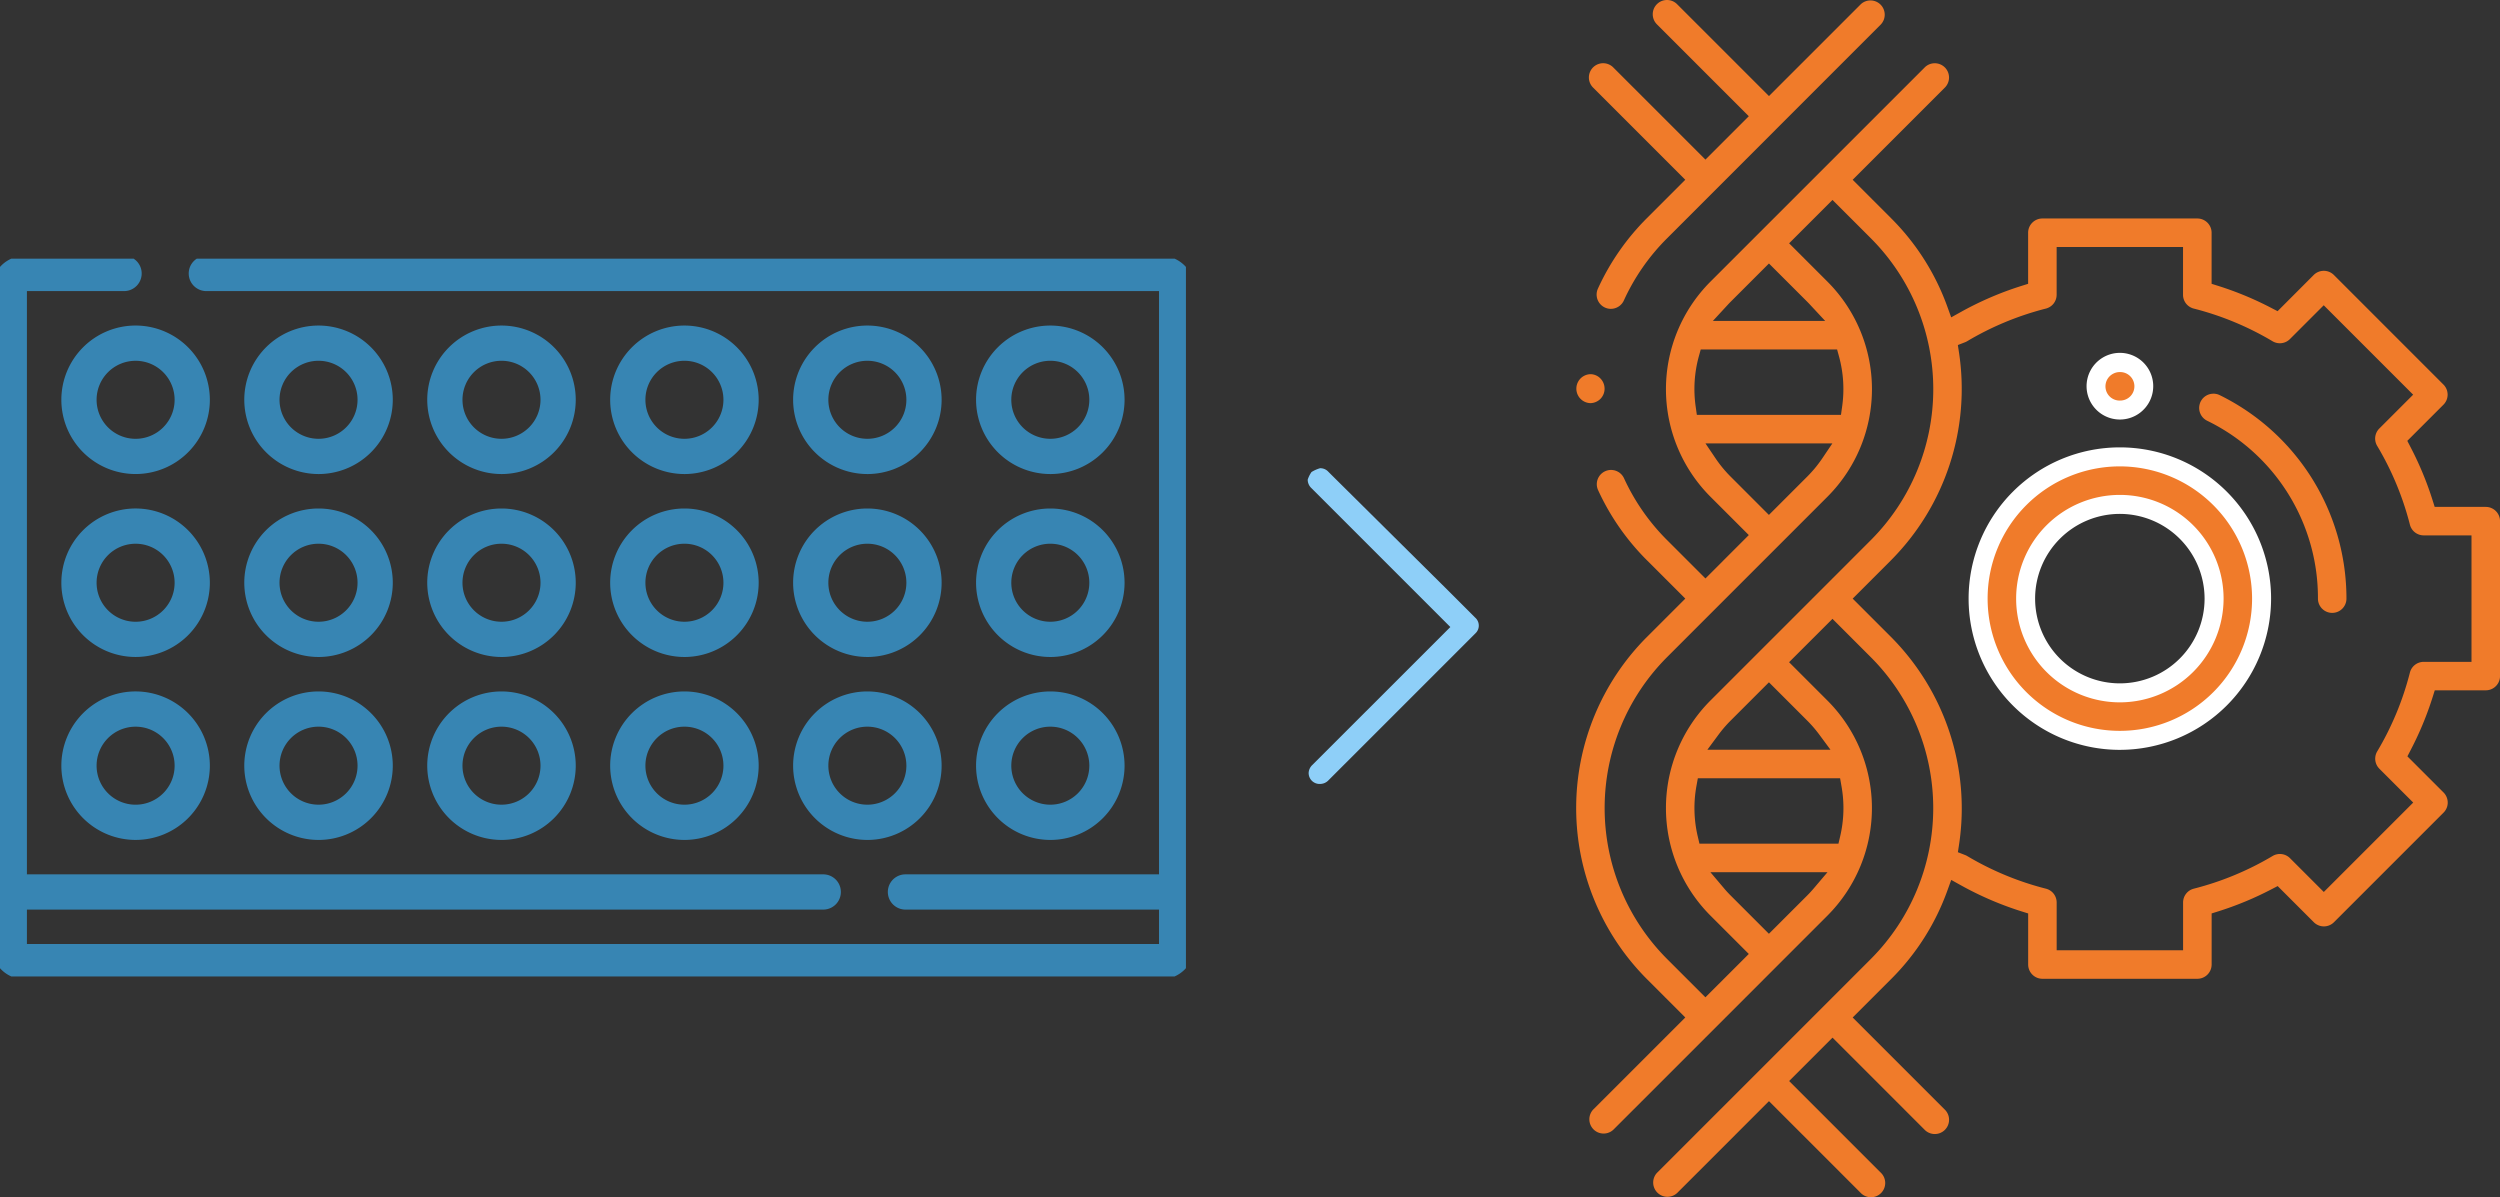
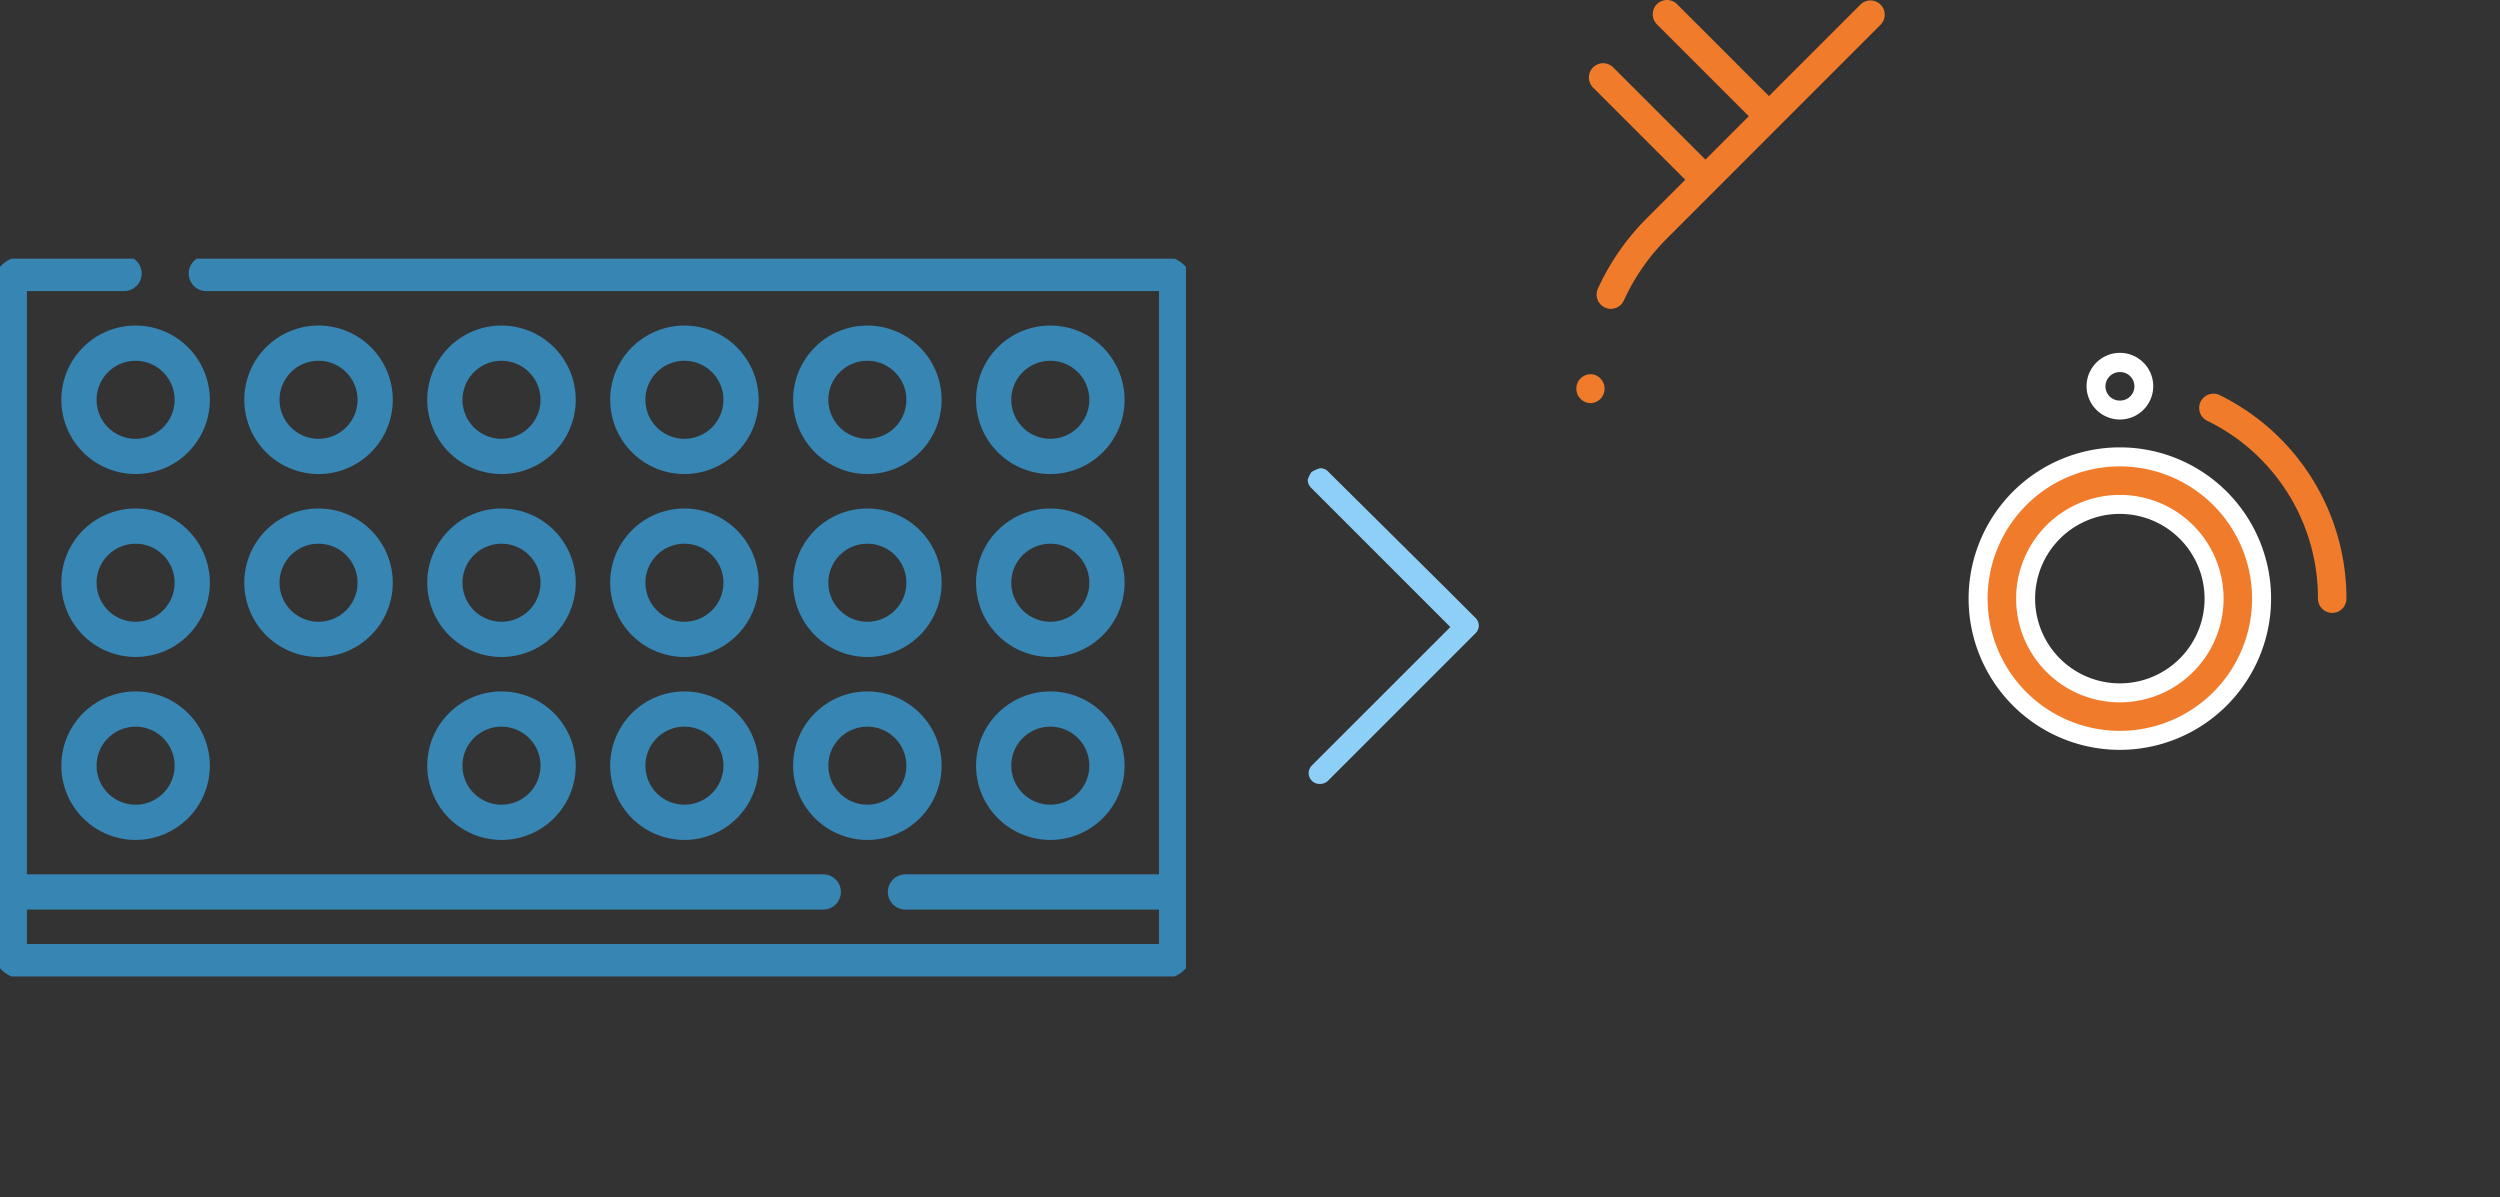
<svg xmlns="http://www.w3.org/2000/svg" width="160.212" height="76.725" viewBox="0 0 160.212 76.725">
  <rect x="0" y="0" width="160.212" height="76.725" fill="#333333" stroke="none" />
  <defs>
    <clipPath id="clip-path">
      <rect id="Rectangle_126" data-name="Rectangle 126" width="76" height="46" transform="translate(0.078 -0.464)" fill="none" />
    </clipPath>
    <clipPath id="clip-path-2">
      <rect id="Rectangle_127" data-name="Rectangle 127" width="60.424" height="76.725" fill="none" />
    </clipPath>
  </defs>
  <g id="HTS_Icon" data-name="HTS Icon" transform="translate(-1314 -1072.422)">
    <g id="Group_1261" data-name="Group 1261" transform="translate(1357.089 1074.504)">
      <g id="Group_1260" data-name="Group 1260" transform="translate(-43.167 14.96)" clip-path="url(#clip-path)">
        <path id="Path_1755" data-name="Path 1755" d="M34.42,185.441a4.758,4.758,0,1,0,4.758,4.758,4.764,4.764,0,0,0-4.758-4.758m0,7.259a2.5,2.5,0,1,1,2.5-2.5,2.5,2.5,0,0,1-2.5,2.5" transform="translate(-25.652 -158.173)" fill="#3785b3" />
-         <path id="Path_1756" data-name="Path 1756" d="M112.31,194.958a4.758,4.758,0,1,0-4.758-4.758,4.764,4.764,0,0,0,4.758,4.758m0-7.259a2.5,2.5,0,1,1-2.5,2.5,2.5,2.5,0,0,1,2.5-2.5" transform="translate(-91.819 -158.173)" fill="#3785b3" />
        <path id="Path_1757" data-name="Path 1757" d="M190.2,194.958a4.758,4.758,0,1,0-4.758-4.758,4.764,4.764,0,0,0,4.758,4.758m0-7.259a2.5,2.5,0,1,1-2.5,2.5,2.5,2.5,0,0,1,2.5-2.5" transform="translate(-157.984 -158.173)" fill="#3785b3" />
        <path id="Path_1758" data-name="Path 1758" d="M268.089,194.958a4.758,4.758,0,1,0-4.758-4.758,4.764,4.764,0,0,0,4.758,4.758m0-7.259a2.5,2.5,0,1,1-2.5,2.5,2.5,2.5,0,0,1,2.5-2.5" transform="translate(-224.15 -158.173)" fill="#3785b3" />
        <path id="Path_1759" data-name="Path 1759" d="M345.979,194.958a4.758,4.758,0,1,0-4.758-4.758,4.764,4.764,0,0,0,4.758,4.758m0-7.259a2.5,2.5,0,1,1-2.5,2.5,2.5,2.5,0,0,1,2.5-2.5" transform="translate(-290.316 -158.173)" fill="#3785b3" />
        <path id="Path_1760" data-name="Path 1760" d="M423.869,194.958a4.758,4.758,0,1,0-4.758-4.758,4.764,4.764,0,0,0,4.758,4.758m0-7.259a2.5,2.5,0,1,1-2.5,2.5,2.5,2.5,0,0,1,2.5-2.5" transform="translate(-356.482 -158.173)" fill="#3785b3" />
        <path id="Path_1761" data-name="Path 1761" d="M34.42,107.551a4.758,4.758,0,1,0,4.758,4.758,4.764,4.764,0,0,0-4.758-4.758m0,7.259a2.5,2.5,0,1,1,2.5-2.5,2.5,2.5,0,0,1-2.5,2.5" transform="translate(-25.652 -92.007)" fill="#3785b3" />
        <path id="Path_1762" data-name="Path 1762" d="M112.31,117.068a4.758,4.758,0,1,0-4.758-4.758,4.764,4.764,0,0,0,4.758,4.758m0-7.259a2.5,2.5,0,1,1-2.5,2.5,2.5,2.5,0,0,1,2.5-2.5" transform="translate(-91.819 -92.007)" fill="#3785b3" />
        <path id="Path_1763" data-name="Path 1763" d="M190.2,117.068a4.758,4.758,0,1,0-4.758-4.758,4.764,4.764,0,0,0,4.758,4.758m0-7.259a2.5,2.5,0,1,1-2.5,2.5,2.5,2.5,0,0,1,2.5-2.5" transform="translate(-157.984 -92.007)" fill="#3785b3" />
        <path id="Path_1764" data-name="Path 1764" d="M268.089,117.068a4.758,4.758,0,1,0-4.758-4.758,4.764,4.764,0,0,0,4.758,4.758m0-7.259a2.5,2.5,0,1,1-2.5,2.5,2.5,2.5,0,0,1,2.5-2.5" transform="translate(-224.15 -92.007)" fill="#3785b3" />
        <path id="Path_1765" data-name="Path 1765" d="M345.979,117.068a4.758,4.758,0,1,0-4.758-4.758,4.764,4.764,0,0,0,4.758,4.758m0-7.259a2.5,2.5,0,1,1-2.5,2.5,2.5,2.5,0,0,1,2.5-2.5" transform="translate(-290.316 -92.007)" fill="#3785b3" />
        <path id="Path_1766" data-name="Path 1766" d="M423.869,117.068a4.758,4.758,0,1,0-4.758-4.758,4.764,4.764,0,0,0,4.758,4.758m0-7.259a2.5,2.5,0,1,1-2.5,2.5,2.5,2.5,0,0,1,2.5-2.5" transform="translate(-356.482 -92.007)" fill="#3785b3" />
        <path id="Path_1767" data-name="Path 1767" d="M34.42,29.662a4.758,4.758,0,1,0,4.758,4.758,4.764,4.764,0,0,0-4.758-4.758m0,7.259a2.5,2.5,0,1,1,2.5-2.5,2.5,2.5,0,0,1-2.5,2.5" transform="translate(-25.652 -25.842)" fill="#3785b3" />
        <path id="Path_1768" data-name="Path 1768" d="M112.31,39.178a4.758,4.758,0,1,0-4.758-4.758,4.764,4.764,0,0,0,4.758,4.758m0-7.259a2.5,2.5,0,1,1-2.5,2.5,2.5,2.5,0,0,1,2.5-2.5" transform="translate(-91.819 -25.841)" fill="#3785b3" />
        <path id="Path_1769" data-name="Path 1769" d="M190.2,39.178a4.758,4.758,0,1,0-4.758-4.758,4.764,4.764,0,0,0,4.758,4.758m0-7.259a2.5,2.5,0,1,1-2.5,2.5,2.5,2.5,0,0,1,2.5-2.5" transform="translate(-157.984 -25.841)" fill="#3785b3" />
        <path id="Path_1770" data-name="Path 1770" d="M268.089,39.178a4.758,4.758,0,1,0-4.758-4.758,4.764,4.764,0,0,0,4.758,4.758m0-7.259a2.5,2.5,0,1,1-2.5,2.5,2.5,2.5,0,0,1,2.5-2.5" transform="translate(-224.15 -25.841)" fill="#3785b3" />
        <path id="Path_1771" data-name="Path 1771" d="M345.979,39.178a4.758,4.758,0,1,0-4.758-4.758,4.764,4.764,0,0,0,4.758,4.758m0-7.259a2.5,2.5,0,1,1-2.5,2.5,2.5,2.5,0,0,1,2.5-2.5" transform="translate(-290.316 -25.841)" fill="#3785b3" />
        <path id="Path_1772" data-name="Path 1772" d="M423.869,39.178a4.758,4.758,0,1,0-4.758-4.758,4.764,4.764,0,0,0,4.758,4.758m0-7.259a2.5,2.5,0,1,1-2.5,2.5,2.5,2.5,0,0,1,2.5-2.5" transform="translate(-356.482 -25.841)" fill="#3785b3" />
        <path id="Path_1773" data-name="Path 1773" d="M74.956,0h-61.2a1.129,1.129,0,1,0,0,2.258H74.808V39.636H58.559a1.129,1.129,0,1,0,0,2.258H74.808V44.1H2.258V41.894H53.291a1.129,1.129,0,1,0,0-2.258H2.258V2.258H8.484A1.129,1.129,0,0,0,8.484,0H2.109A2.111,2.111,0,0,0,0,2.109V44.25a2.111,2.111,0,0,0,2.109,2.109H74.956a2.111,2.111,0,0,0,2.109-2.109V2.109A2.11,2.11,0,0,0,74.956,0" transform="translate(-0.455 -0.645)" fill="#3785b3" />
      </g>
    </g>
    <g id="Group_1267" data-name="Group 1267" transform="translate(1413.788 1072.422)">
      <g id="Group_1266" data-name="Group 1266" clip-path="url(#clip-path-2)">
        <path id="Path_1774" data-name="Path 1774" d="M186.306,192.332a9.083,9.083,0,1,0,9.083,9.083,9.093,9.093,0,0,0-9.083-9.083m0,15.122a6.038,6.038,0,1,1,6.039-6.039,6.046,6.046,0,0,1-6.039,6.039" transform="translate(-150.244 -163.053)" fill="#f07b2a" />
        <path id="Path_1775" data-name="Path 1775" d="M182.915,207.716a9.692,9.692,0,1,1,9.692-9.692,9.7,9.7,0,0,1-9.692,9.692m0-18.166a8.474,8.474,0,1,0,8.474,8.474,8.484,8.484,0,0,0-8.474-8.474m0,15.122a6.647,6.647,0,1,1,6.648-6.648,6.655,6.655,0,0,1-6.648,6.648m0-12.077a5.43,5.43,0,1,0,5.43,5.429,5.436,5.436,0,0,0-5.43-5.429" transform="translate(-146.853 -159.662)" fill="#fff" />
        <path id="Path_1777" data-name="Path 1777" d="M2.664,151.261H2.655a.928.928,0,0,0,0,1.855h0a.922.922,0,0,0,.911-.928.934.934,0,0,0-.281-.668.886.886,0,0,0-.624-.259" transform="translate(-0.525 -127.281)" fill="#f07b2a" />
-         <path id="Path_1778" data-name="Path 1778" d="M228.362,155.647h.008c.049,0,.1,0,.144-.007a1.522,1.522,0,0,0-.144-3.038,1.506,1.506,0,0,0-.713.177,1.52,1.52,0,0,0,.7,2.867" transform="translate(-192.308 -129.371)" fill="#f07b2a" />
+         <path id="Path_1778" data-name="Path 1778" d="M228.362,155.647h.008c.049,0,.1,0,.144-.007" transform="translate(-192.308 -129.371)" fill="#f07b2a" />
        <path id="Path_1779" data-name="Path 1779" d="M224.979,152.865h-.012a2.136,2.136,0,1,1,.212-.009c-.068.006-.134.009-.2.009m-.006-1.218h.006c.031,0,.061,0,.091,0a.913.913,0,0,0-.091-1.823.892.892,0,0,0-.426.105.911.911,0,0,0,.419,1.722" transform="translate(-188.917 -125.98)" fill="#fff" />
        <path id="Path_1781" data-name="Path 1781" d="M264.941,159.473a.913.913,0,0,0-.405,1.733,12.625,12.625,0,0,1,7.1,11.4.913.913,0,1,0,1.827,0,14.524,14.524,0,0,0-8.121-13.04.909.909,0,0,0-.4-.094" transform="translate(-222.879 -134.243)" fill="#f07b2a" />
        <path id="Path_1782" data-name="Path 1782" d="M32.2,1.559A.913.913,0,0,0,30.911.268L25.022,6.156,19.134.268a.913.913,0,1,0-1.292,1.291l5.889,5.889-2.78,2.78L15.062,4.339A.914.914,0,1,0,13.77,5.631l5.889,5.889L17.2,13.98A15.413,15.413,0,0,0,14.06,18.5a.915.915,0,0,0,.453,1.21.9.9,0,0,0,.378.082.916.916,0,0,0,.832-.535,13.571,13.571,0,0,1,2.768-3.983Z" transform="translate(-11.447)" fill="#f07b2a" />
-         <path id="Path_1783" data-name="Path 1783" d="M66.3,55.162H63.025l-.134-.426a20.994,20.994,0,0,0-1.413-3.406l-.207-.4,2.316-2.316a.913.913,0,0,0,0-1.291L56.565,40.3a.916.916,0,0,0-1.292,0L52.957,42.62l-.4-.207A20.963,20.963,0,0,0,49.155,41l-.426-.134V37.593a.914.914,0,0,0-.913-.913H37.884a.914.914,0,0,0-.913.913v3.273L36.545,41a20.894,20.894,0,0,0-3.878,1.668l-.626.348-.243-.674a15.344,15.344,0,0,0-3.612-5.683l-2.46-2.46,5.889-5.888a.914.914,0,1,0-1.292-1.292L16.61,40.73a9.755,9.755,0,0,0,0,13.778l2.461,2.46-2.78,2.78-2.46-2.46a13.592,13.592,0,0,1-2.757-3.96.913.913,0,0,0-1.661.761,15.425,15.425,0,0,0,3.126,4.49L15,61.04l-2.46,2.46a15.52,15.52,0,0,0,0,21.922L15,87.883l-5.88,5.879a.913.913,0,1,0,1.292,1.292l13.7-13.7a9.755,9.755,0,0,0,0-13.779l-2.46-2.46,2.78-2.779,2.46,2.46a13.691,13.691,0,0,1,0,19.338l-13.7,13.7a.914.914,0,0,0,1.292,1.292l5.879-5.88,5.89,5.89a.913.913,0,1,0,1.292-1.292l-5.889-5.889,2.779-2.78,5.89,5.89a.914.914,0,1,0,1.292-1.292l-5.889-5.889,2.46-2.46A15.327,15.327,0,0,0,31.8,79.74l.243-.673.626.348a20.975,20.975,0,0,0,3.879,1.668l.426.134v3.273a.914.914,0,0,0,.913.913h9.931a.914.914,0,0,0,.913-.913V81.216l.426-.134a20.961,20.961,0,0,0,3.406-1.413l.4-.207,2.316,2.316a.913.913,0,0,0,1.292,0l7.022-7.022a.908.908,0,0,0,.268-.646.92.92,0,0,0-.268-.646l-2.316-2.315.207-.4a20.928,20.928,0,0,0,1.413-3.406l.134-.426H66.3a.914.914,0,0,0,.913-.913V56.076a.914.914,0,0,0-.913-.913M17.711,42.223c.063-.068.125-.135.191-.2l2.46-2.46,2.461,2.46c.054.054.106.11.158.165l.986,1.058h-7.2Zm-2.044,6.519a7.909,7.909,0,0,1,.2-3.222l.123-.448h8.738l.123.448a7.921,7.921,0,0,1,.2,3.222l-.074.523H15.741ZM17.9,53.217a7.949,7.949,0,0,1-.967-1.176l-.64-.949h8.134l-.64.949a7.951,7.951,0,0,1-.967,1.175l-2.461,2.461Zm5.363,26.358c-.149.176-.293.334-.441.483l-2.462,2.461-2.46-2.46c-.145-.145-.29-.3-.442-.484l-.846-1h7.5Zm1.746-6.521a7.915,7.915,0,0,1-.084,3.222l-.11.47H15.908l-.11-.47a7.915,7.915,0,0,1-.084-3.222l.09-.5h9.118Zm-2.189-4.191a7.954,7.954,0,0,1,.768.892l.718.971H16.414l.72-.972a8.012,8.012,0,0,1,.767-.891l2.46-2.46ZM16.61,67.573a9.755,9.755,0,0,0,0,13.779l2.46,2.46-2.78,2.779-2.46-2.46a13.691,13.691,0,0,1,0-19.338L24.114,54.508a9.754,9.754,0,0,0,0-13.778l-2.46-2.46,2.78-2.78,2.46,2.46a13.69,13.69,0,0,1,0,19.338Zm48.775-2.48H62.322a.912.912,0,0,0-.885.688,19.062,19.062,0,0,1-2.094,5.049.913.913,0,0,0,.139,1.113l2.167,2.167-5.73,5.73-2.167-2.167a.914.914,0,0,0-1.113-.139,19.061,19.061,0,0,1-5.049,2.094.912.912,0,0,0-.688.885v3.062H38.8V80.514a.912.912,0,0,0-.688-.885,19.075,19.075,0,0,1-5.049-2.094.951.951,0,0,0-.139-.066l-.454-.177.073-.482A15.577,15.577,0,0,0,28.187,63.5l-2.46-2.46,2.46-2.46a15.575,15.575,0,0,0,4.354-13.308l-.073-.482.454-.177a.957.957,0,0,0,.14-.067,19.048,19.048,0,0,1,5.048-2.093.912.912,0,0,0,.688-.885V38.506h8.1v3.062a.912.912,0,0,0,.688.885,19.049,19.049,0,0,1,5.049,2.094.913.913,0,0,0,1.113-.139l2.167-2.167,5.73,5.73-2.167,2.167a.913.913,0,0,0-.139,1.113A19.046,19.046,0,0,1,61.437,56.3a.913.913,0,0,0,.885.688h3.062Z" transform="translate(-6.787 -22.678)" fill="#f07b2a" />
      </g>
    </g>
    <path id="Icon_ionic-ios-arrow-back_-_Outline-2" d="M20.233.792a2.165,2.165,0,0,0-.244-.548A1.825,1.825,0,0,0,19.5,0a.744.744,0,0,0-.548.244l-.122.122L10.056,9.141,1.219.3A.752.752,0,0,0,.731.061.7.7,0,0,0,0,.792H0a.744.744,0,0,0,.244.548L9.69,10.787a.68.68,0,0,0,.975-.061l1.95-1.95,7.13-7.191.3-.3A.692.692,0,0,0,20.233.792Z" transform="translate(1397.804 1122.661) rotate(-90)" fill="#8ecff8" />
  </g>
</svg>